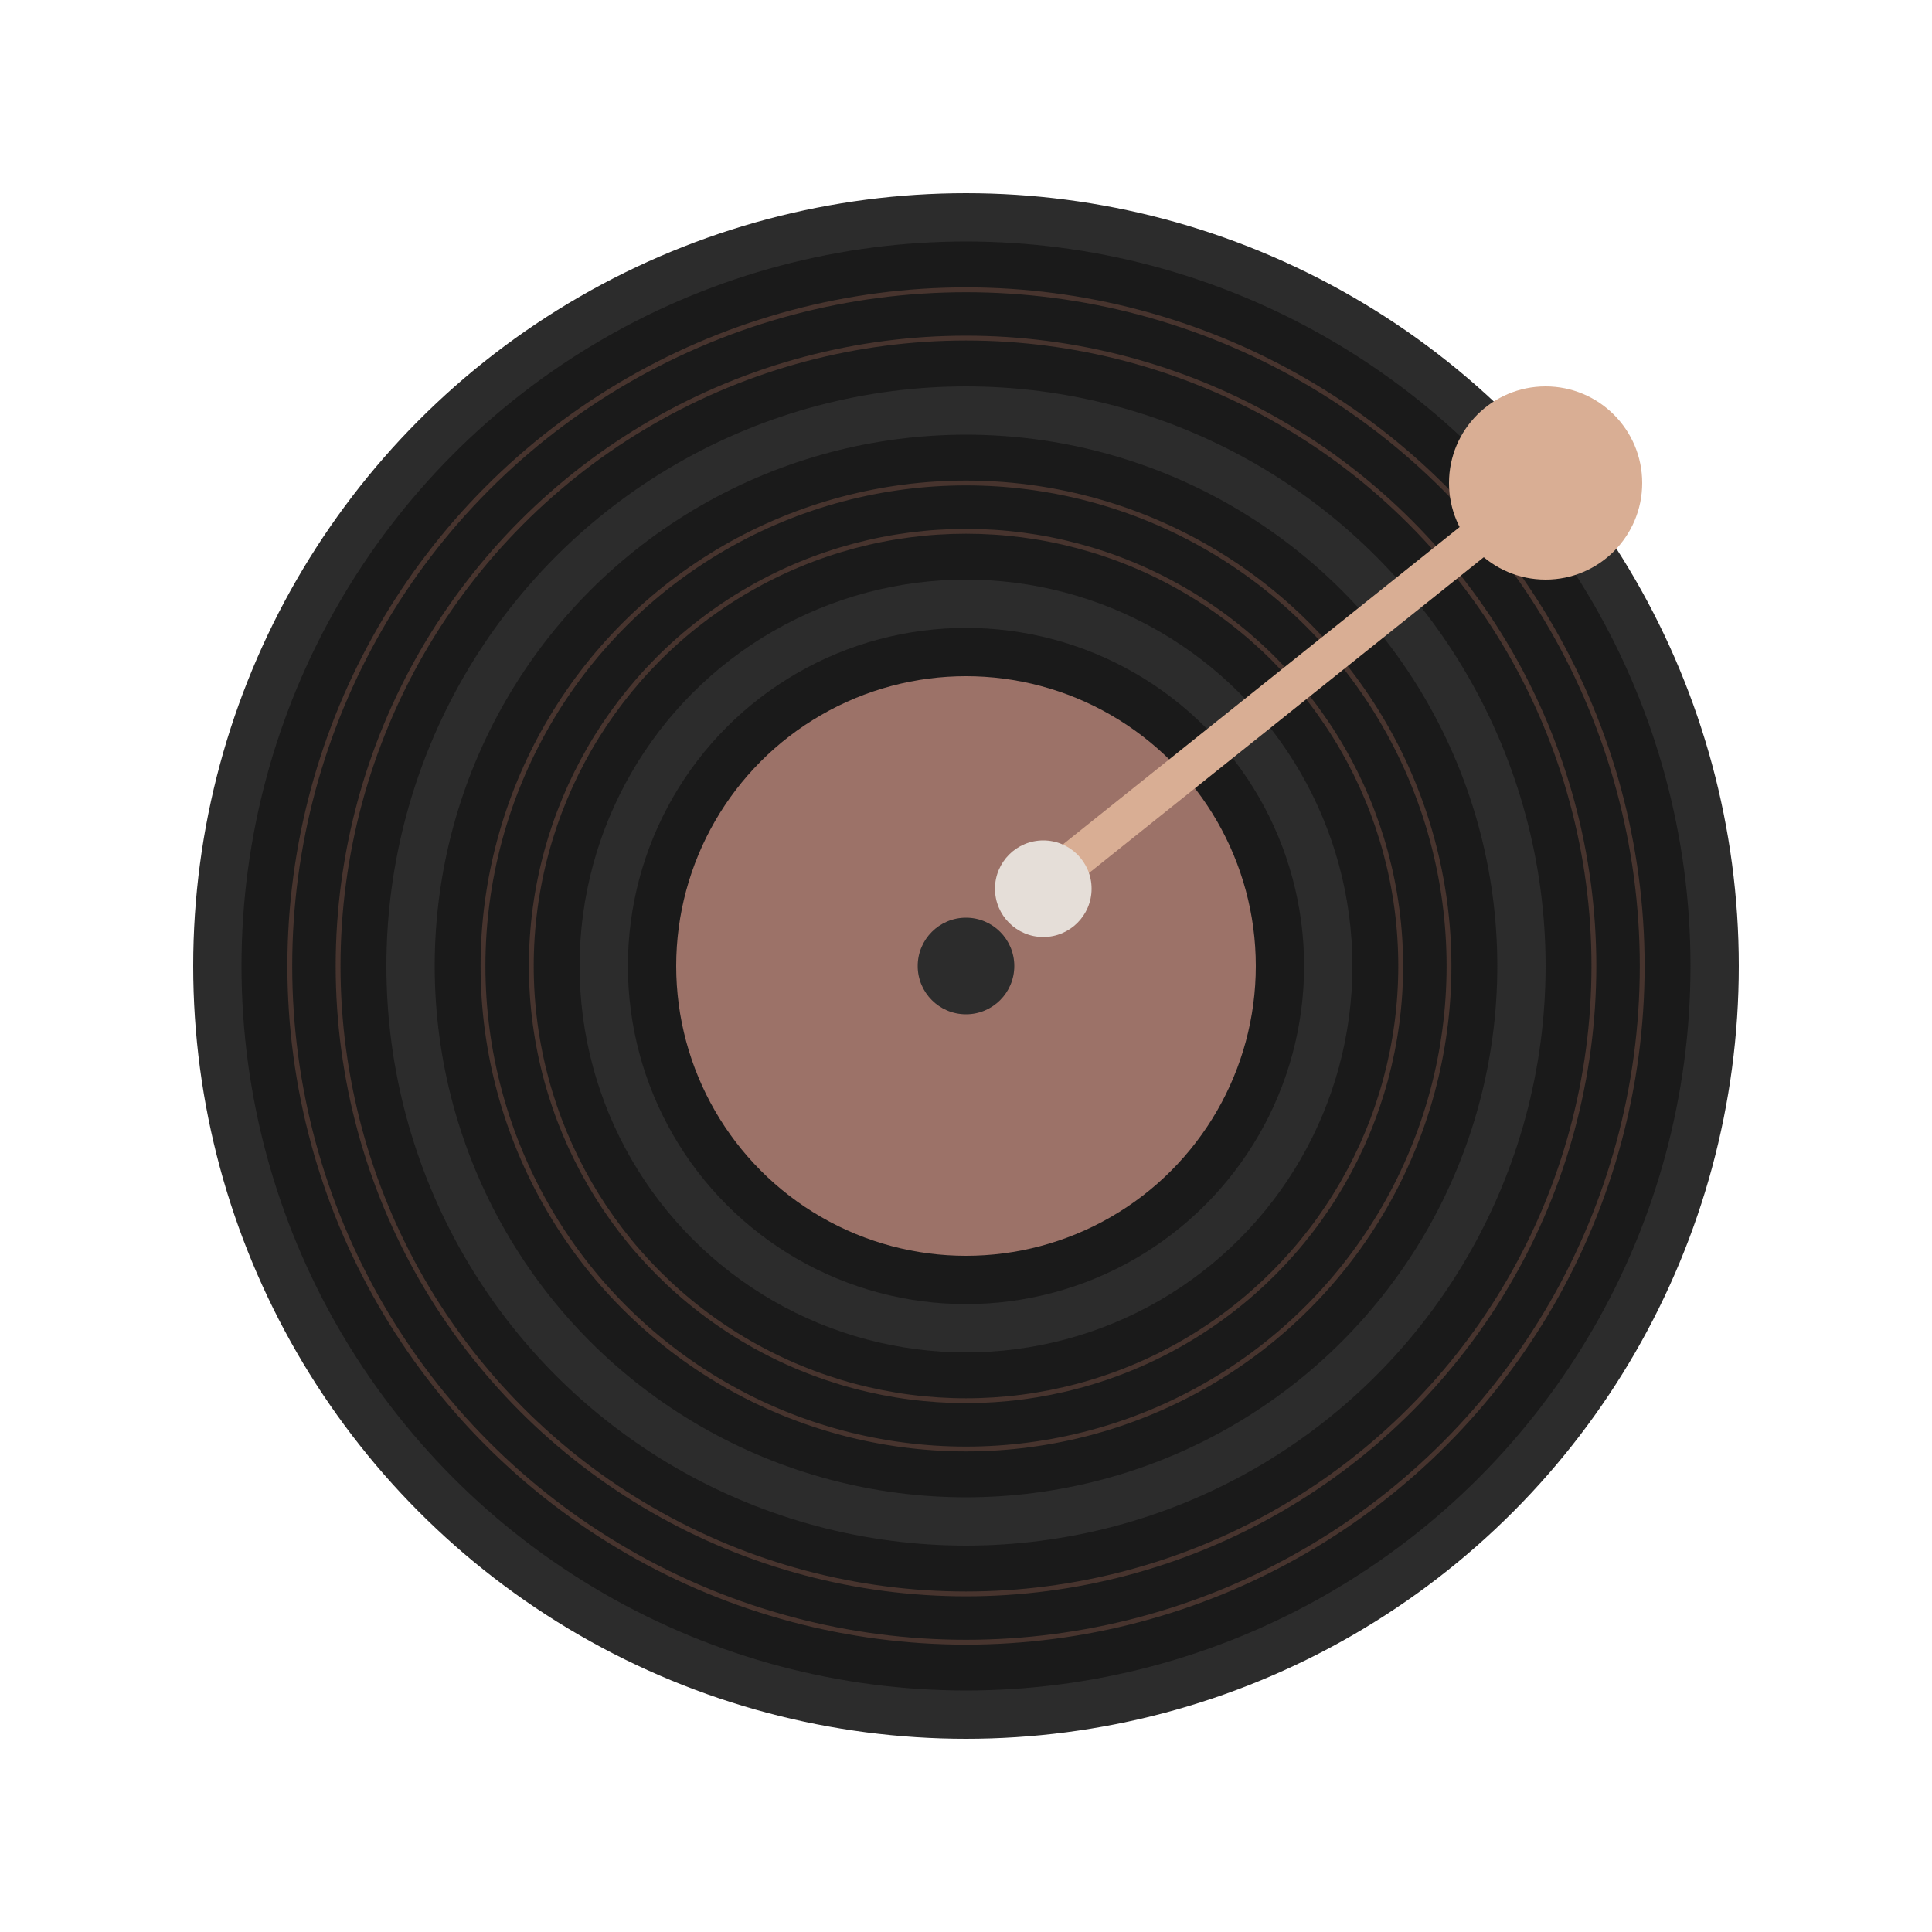
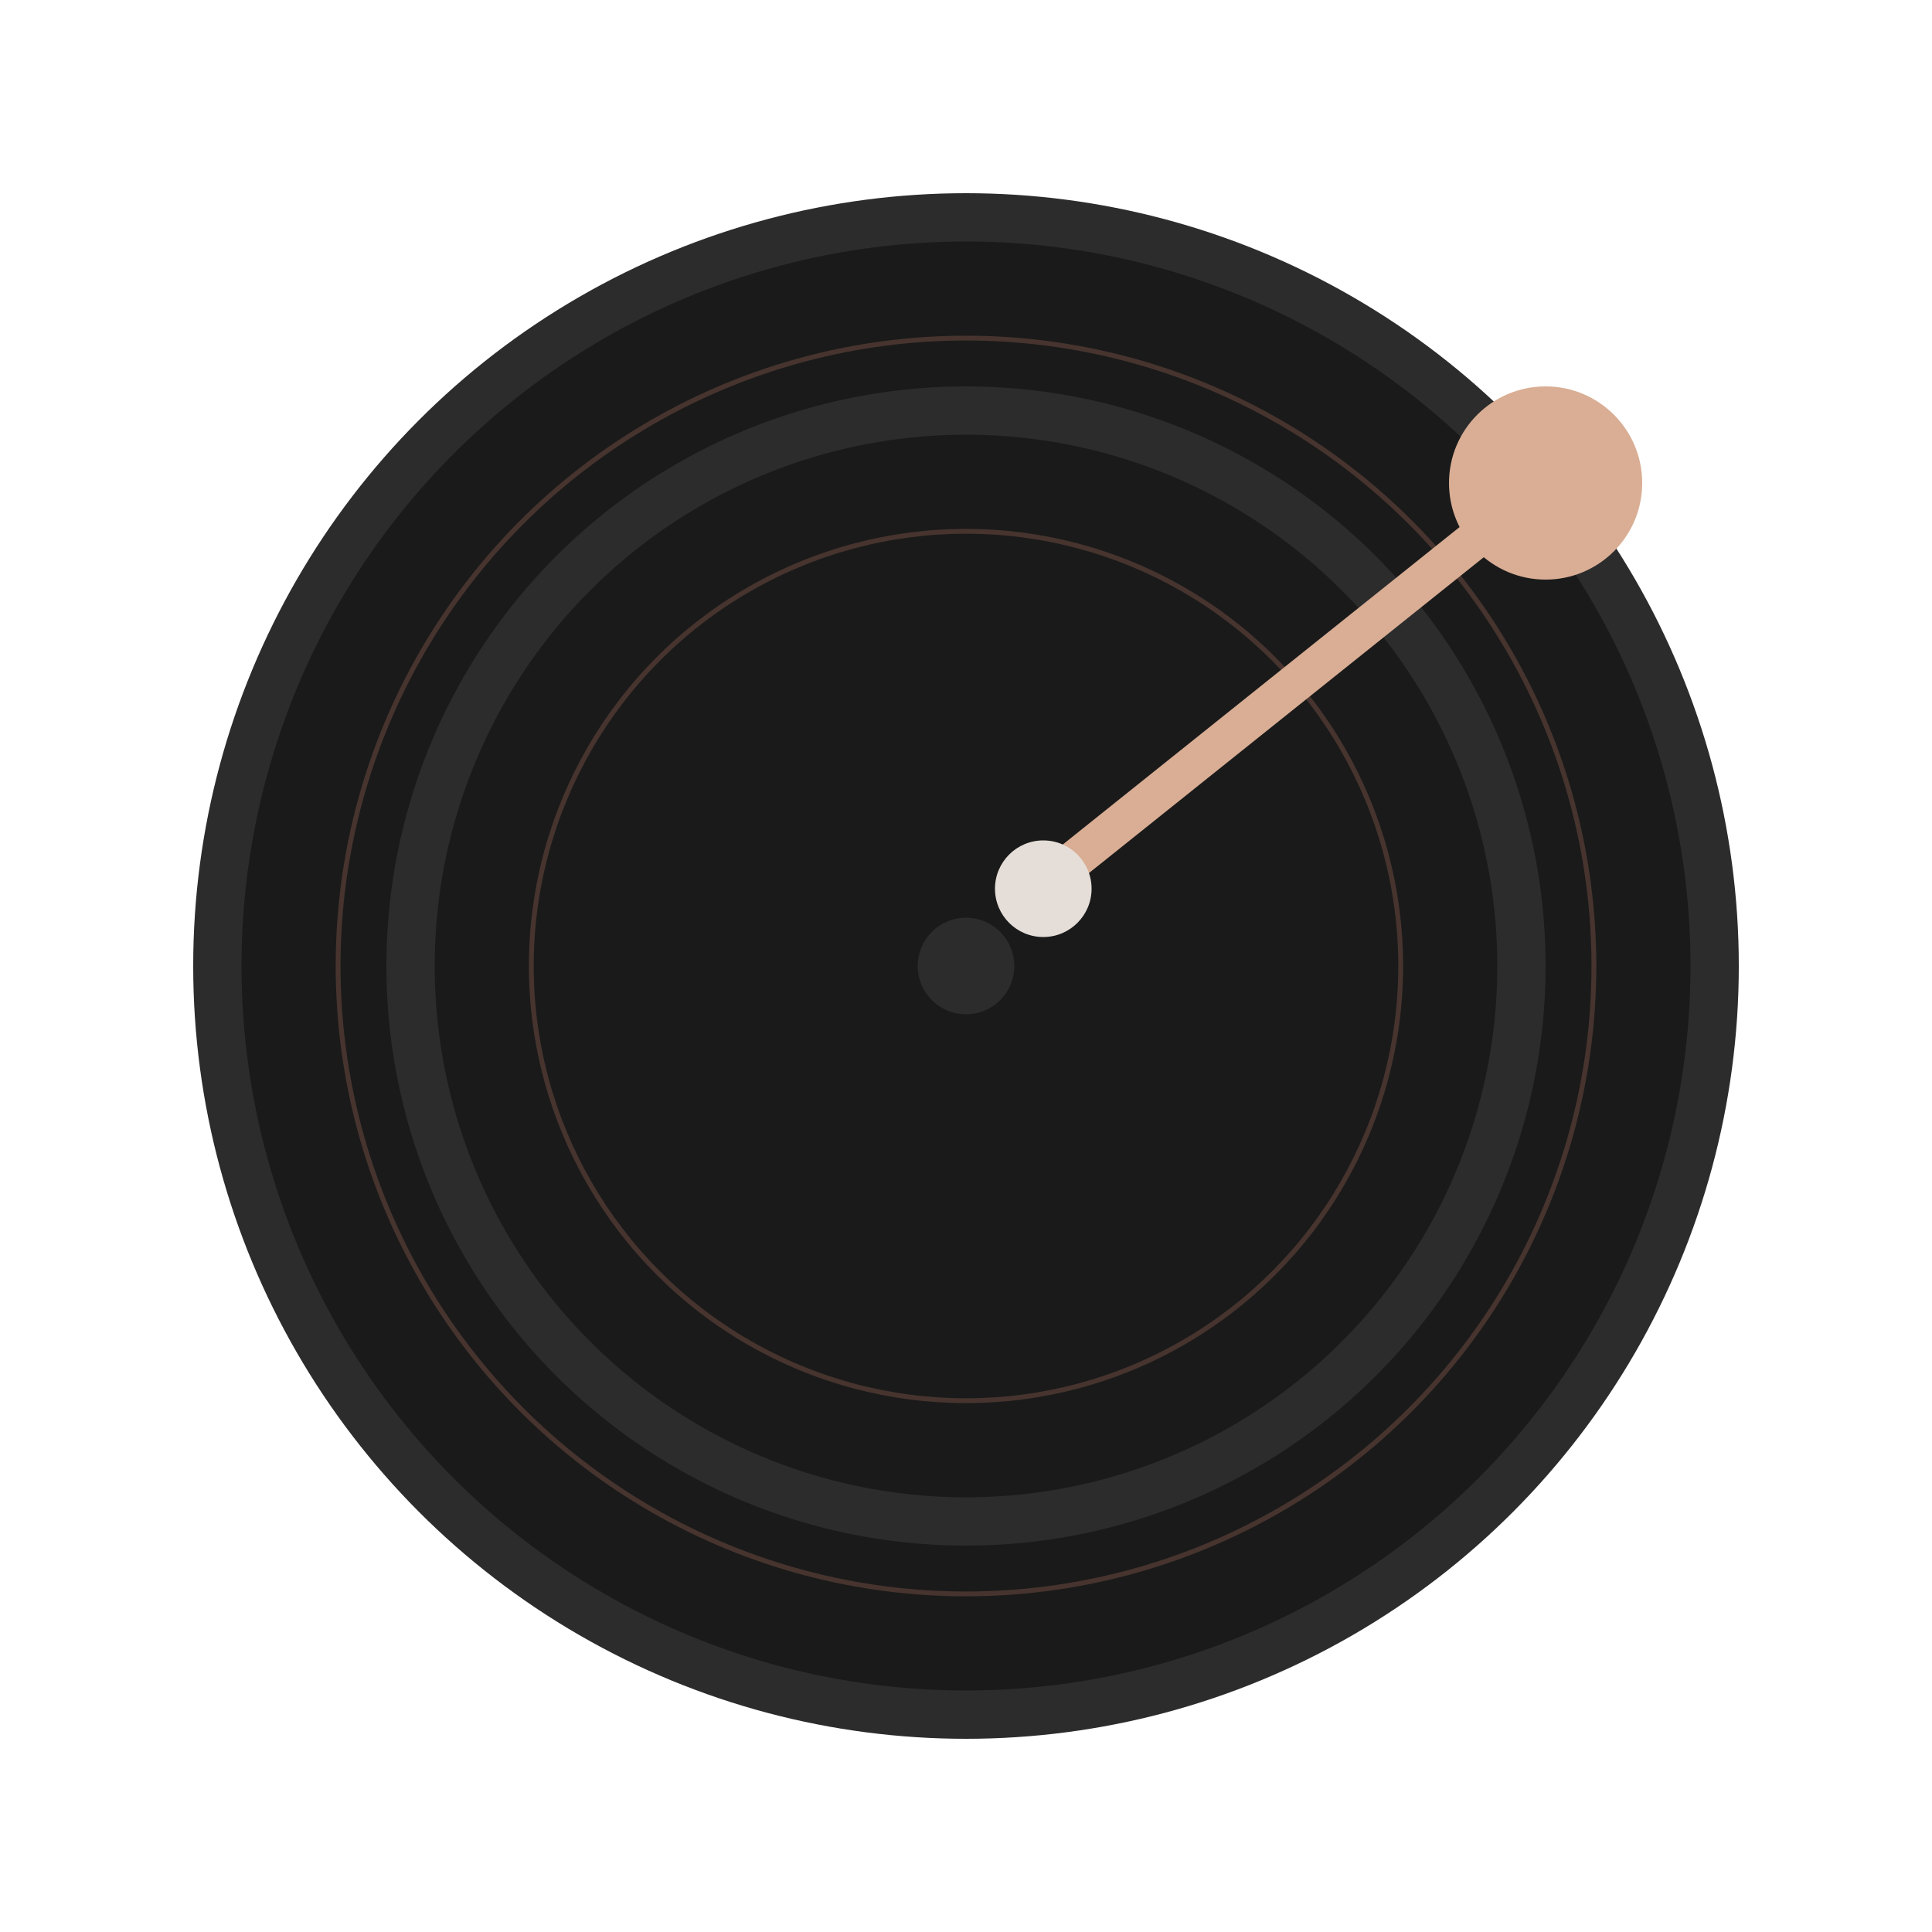
<svg xmlns="http://www.w3.org/2000/svg" viewBox="0 0 200 200" fill="none">
  <circle cx="100" cy="100" r="80" fill="#2c2c2c" />
  <circle cx="100" cy="100" r="75" fill="#1a1a1a" />
  <circle cx="100" cy="100" r="60" fill="#2c2c2c" />
  <circle cx="100" cy="100" r="55" fill="#1a1a1a" />
-   <circle cx="100" cy="100" r="40" fill="#2c2c2c" />
  <circle cx="100" cy="100" r="35" fill="#1a1a1a" />
-   <circle cx="100" cy="100" r="30" fill="#9c7268" />
  <circle cx="100" cy="100" r="5" fill="#2c2c2c" />
-   <circle cx="100" cy="100" r="70" stroke="#47342e" stroke-width="0.5" fill="none" />
  <circle cx="100" cy="100" r="65" stroke="#47342e" stroke-width="0.5" fill="none" />
-   <circle cx="100" cy="100" r="50" stroke="#47342e" stroke-width="0.5" fill="none" />
  <circle cx="100" cy="100" r="45" stroke="#47342e" stroke-width="0.5" fill="none" />
  <path d="M160 50 L110 90" stroke="#d9ae94" stroke-width="4" stroke-linecap="round" />
  <circle cx="160" cy="50" r="10" fill="#d9ae94" />
  <circle cx="108" cy="92" r="5" fill="#e5ded8" />
</svg>